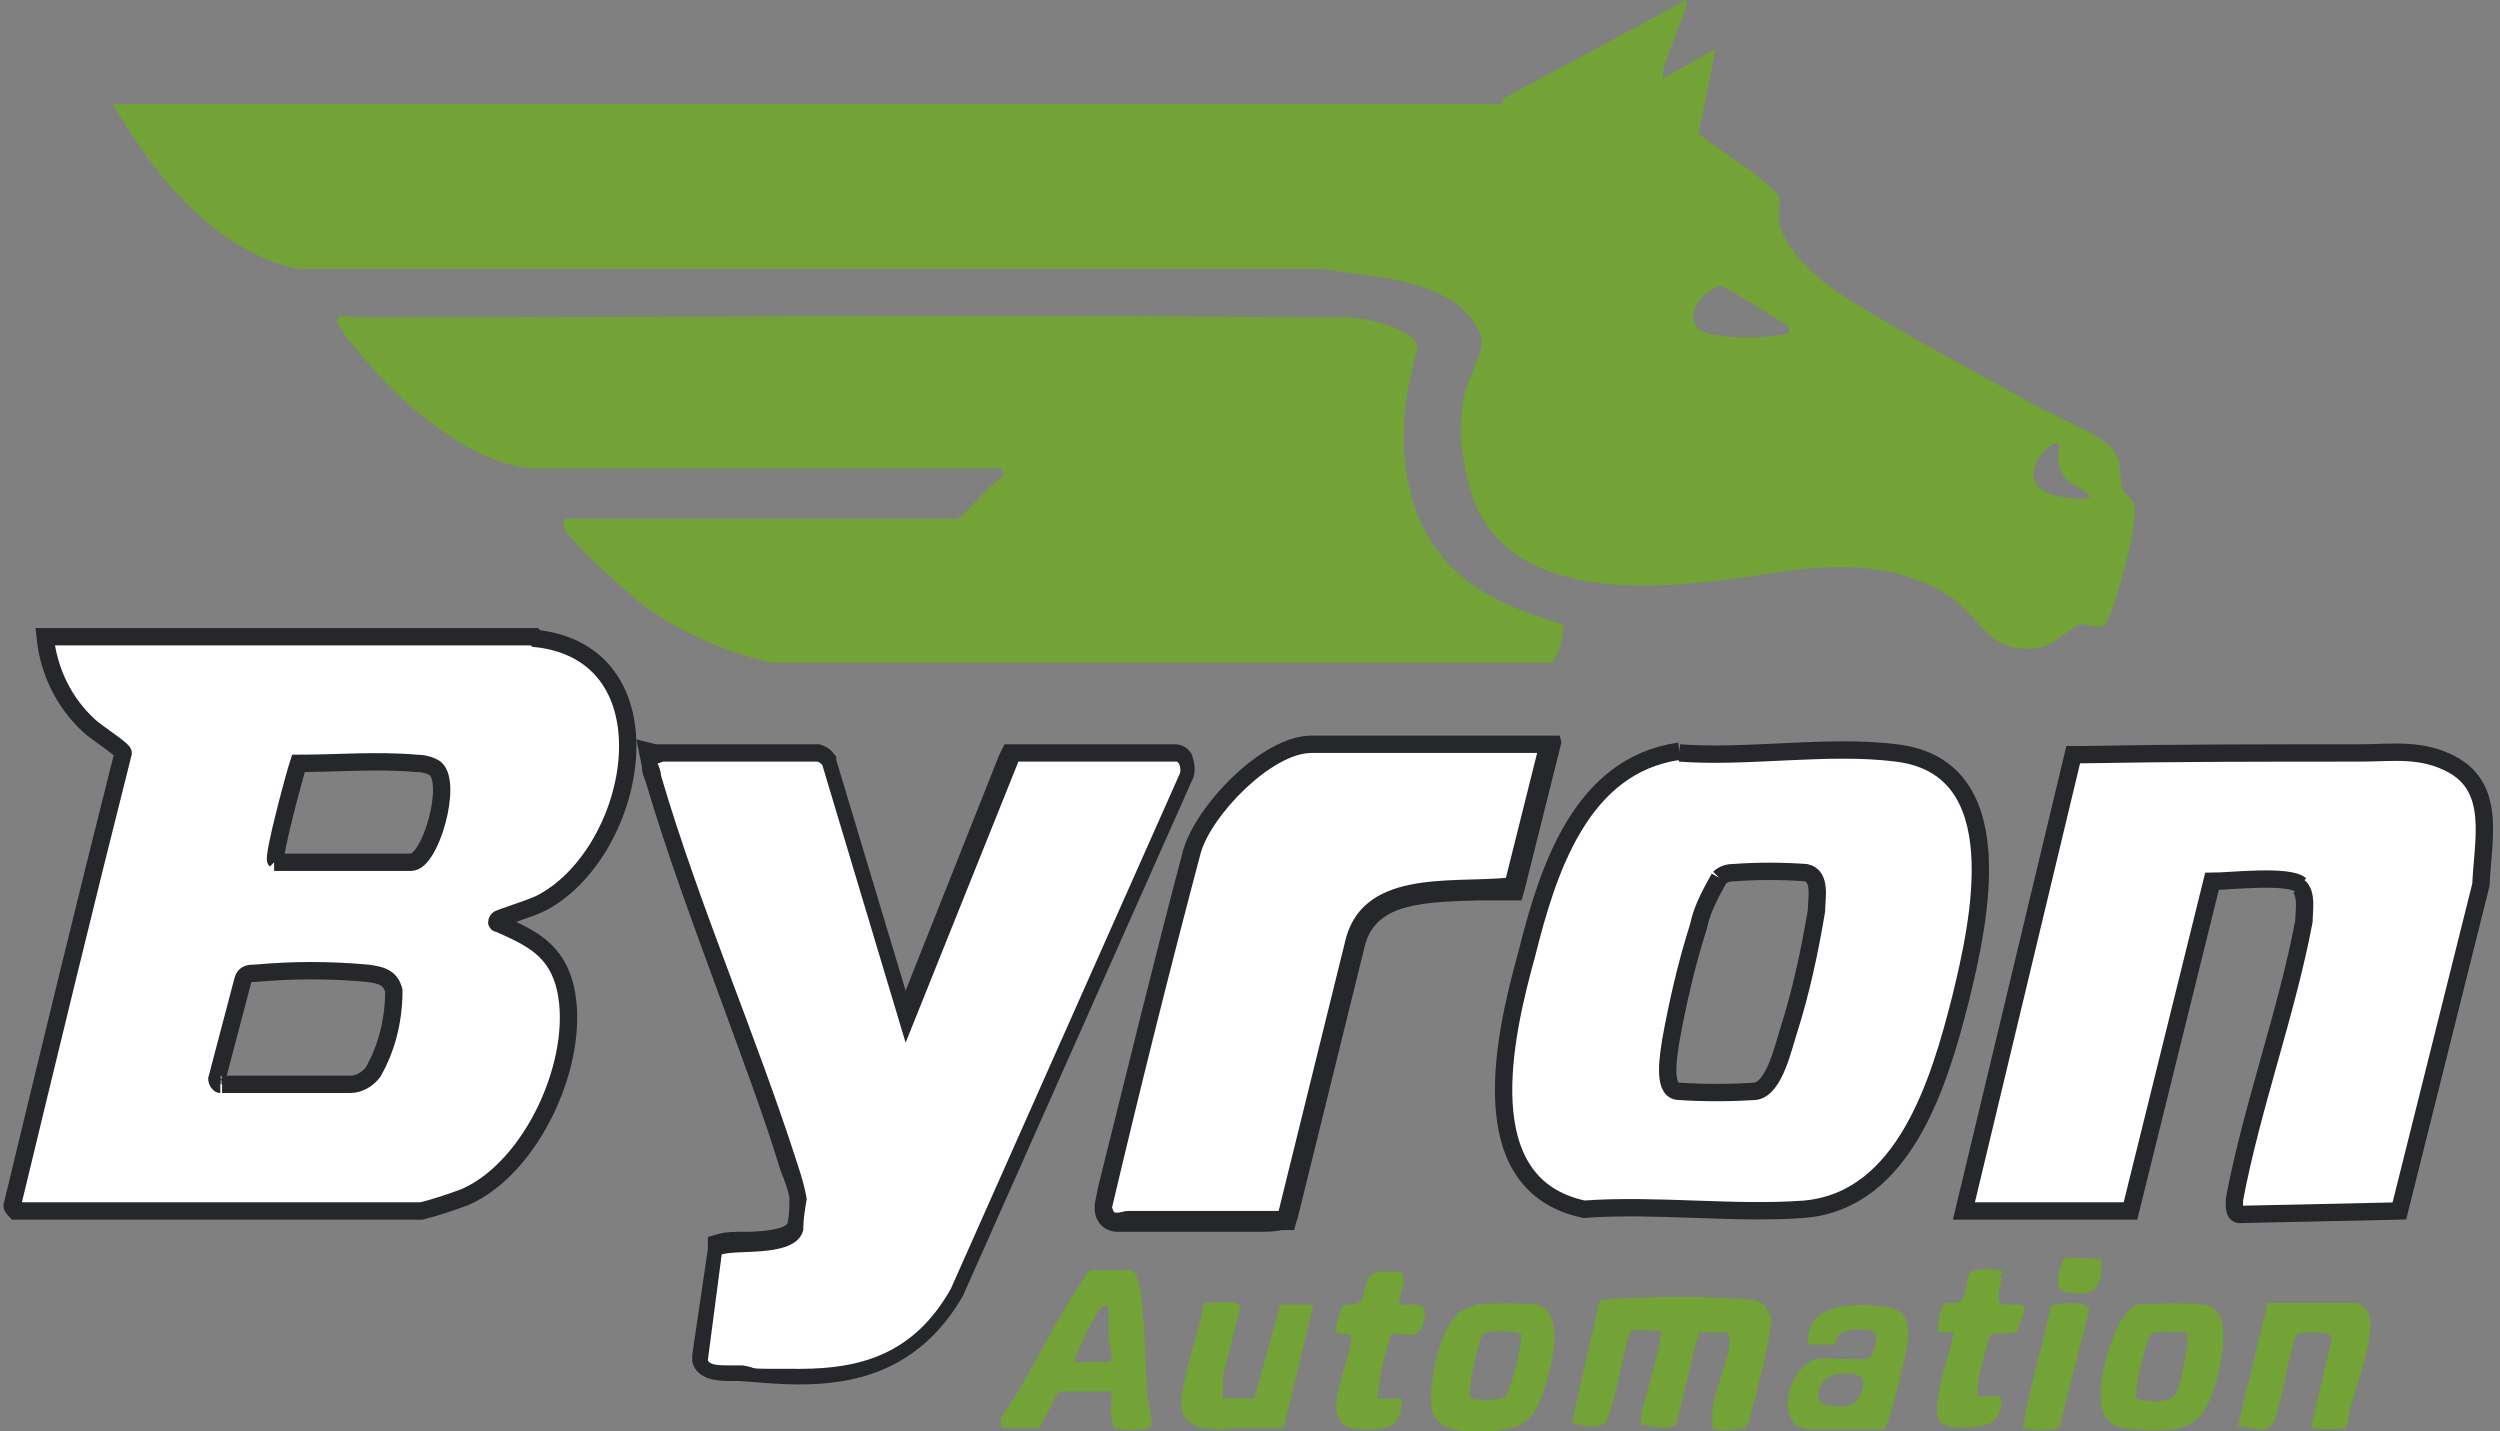
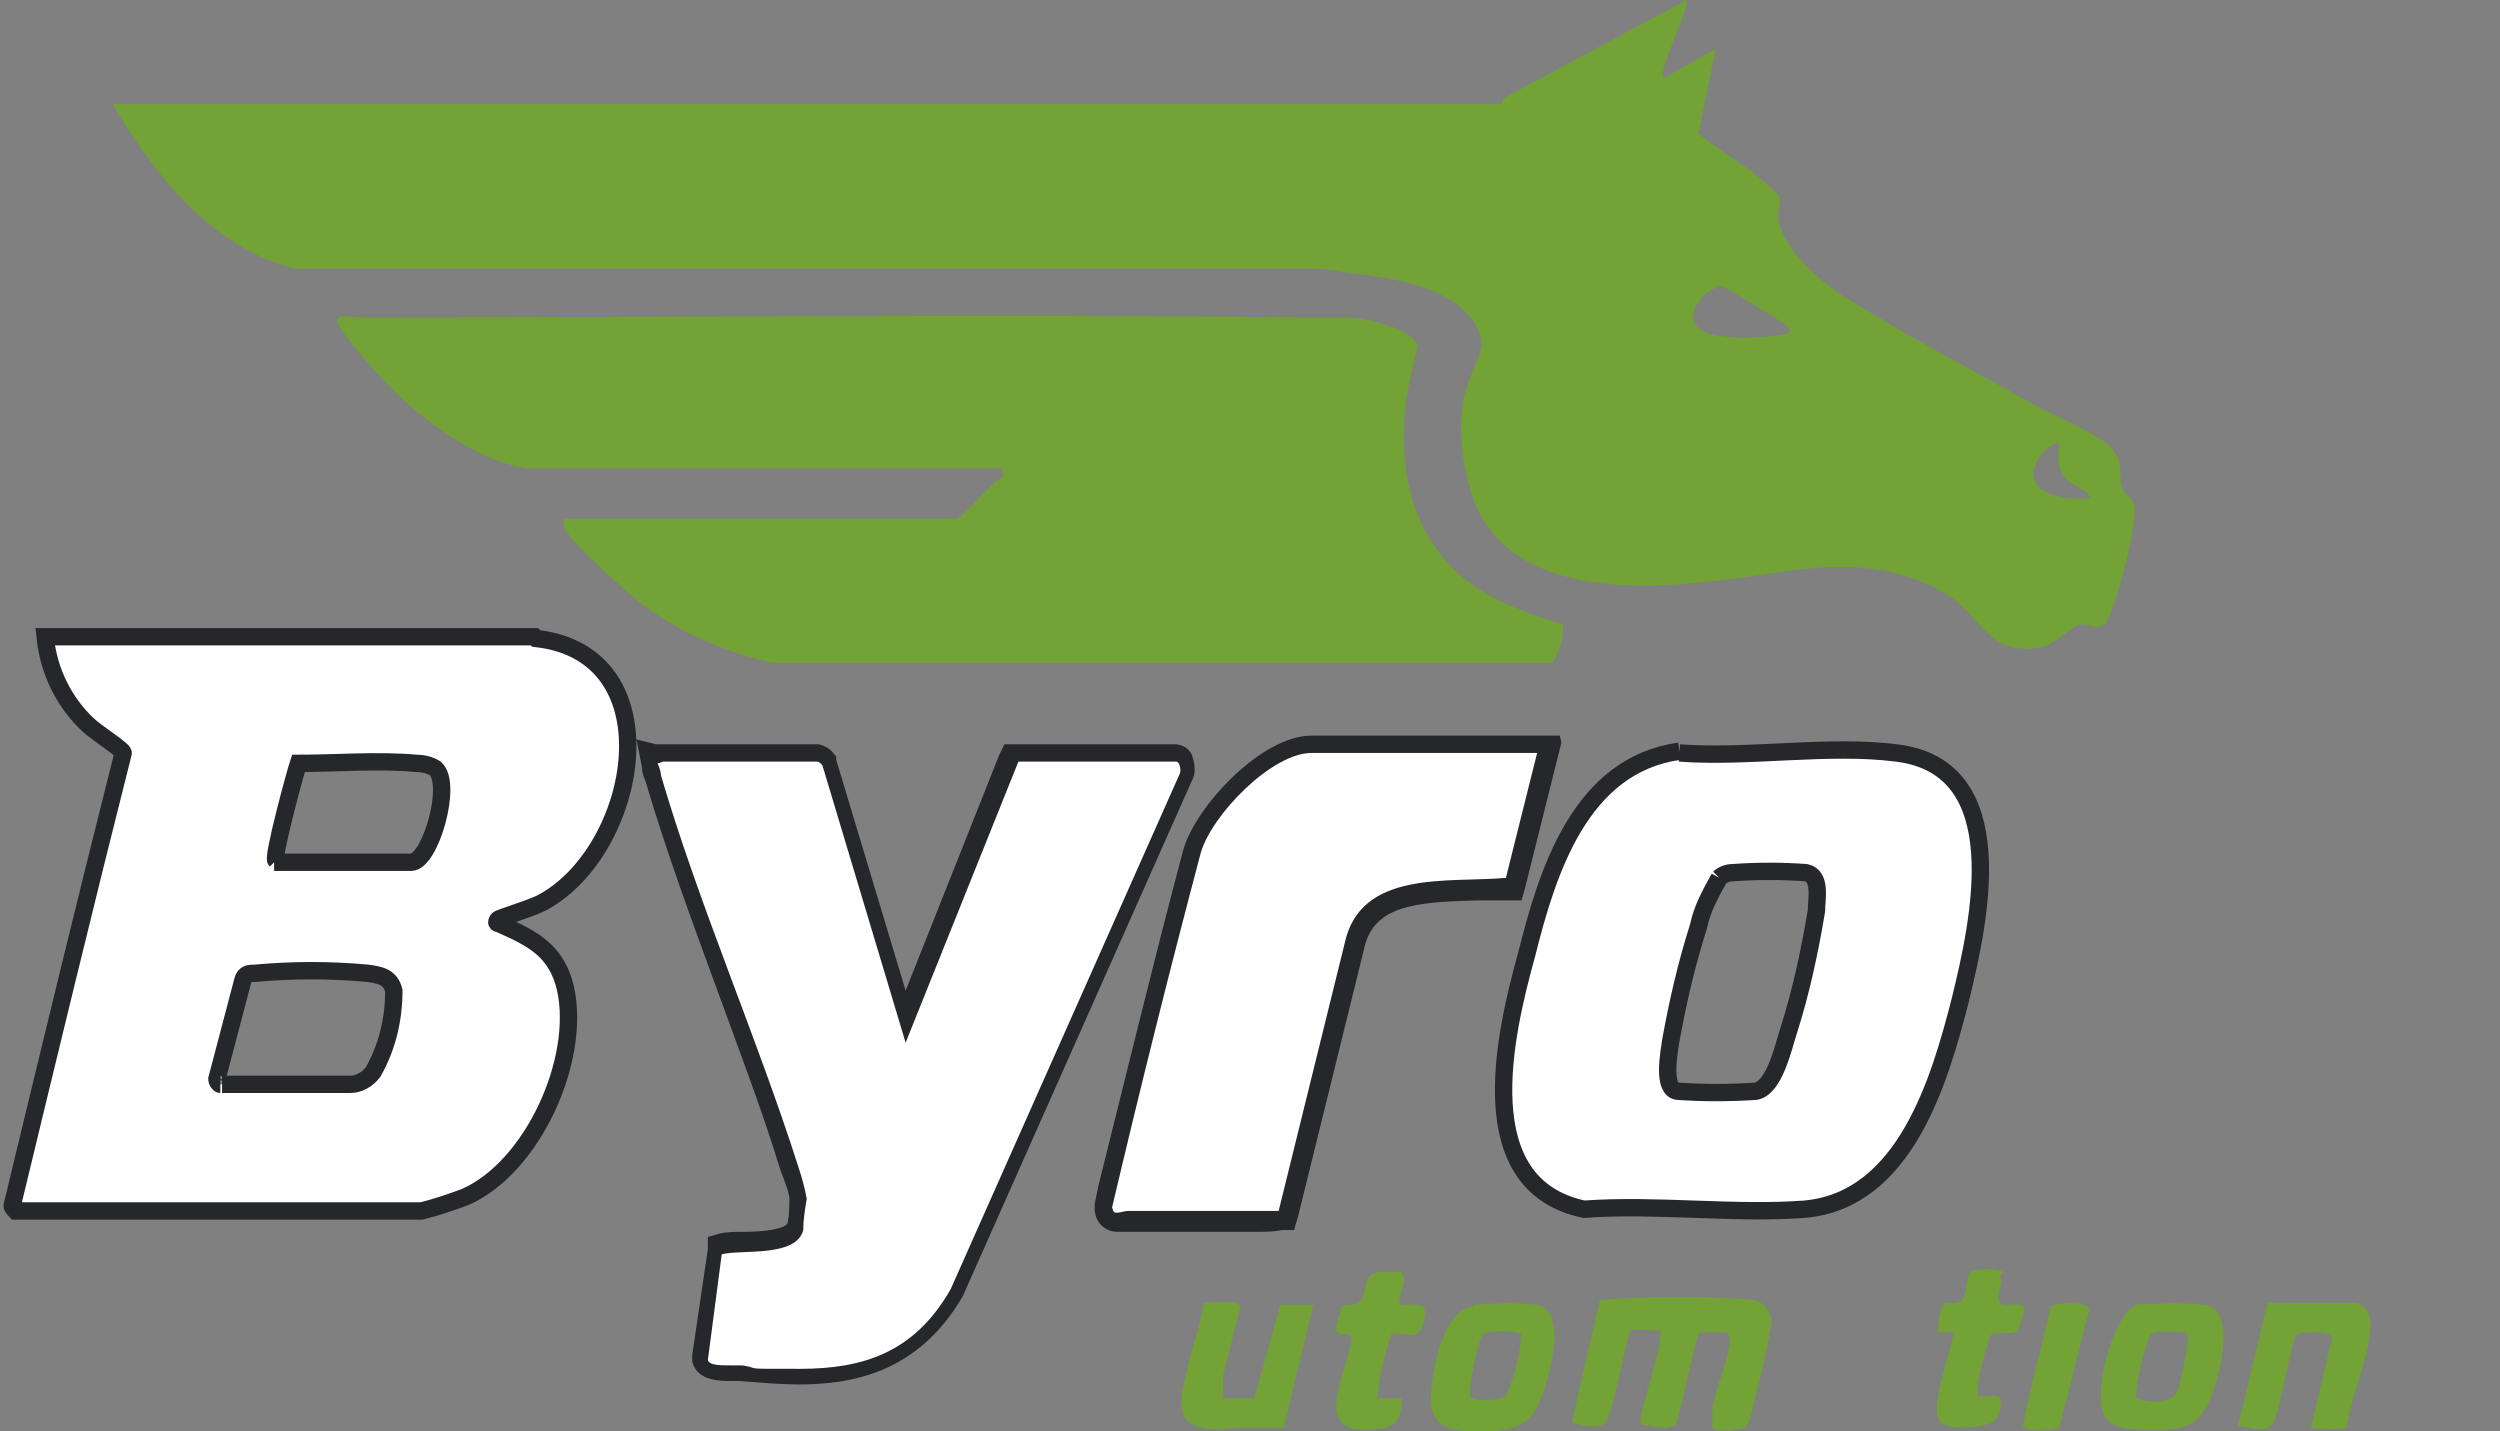
<svg xmlns="http://www.w3.org/2000/svg" id="Group_2716" version="1.1" viewBox="0 0 144.1 82.5">
  <rect x="0" y="0" width="144.1" height="82.5" fill="#808080" stroke="none" />
  <defs>
    <style>
      .st0 {
        fill: #73a236;
      }

      .st1, .st2 {
        fill: #fff;
      }

      .st3 {
        fill: #26272a;
      }

      .st2 {
        stroke: #26272a;
        stroke-miterlimit: 10;
      }
    </style>
  </defs>
  <g id="Group_2685">
-     <path id="Path_14236" class="st2" d="M132.6,51c-.7-.6-4.1-.2-5.1-.2l-4.7,19h-9.6s6.3-26.3,6.3-26.3h.4c5.4-.1,10.7-.1,16.1-.1,1.9,0,3.6-.3,5.4.7,2.5,1.4,1.7,4.4,1.6,6.9l-4.7,18.8-9.2.2c-.4,0-.3-.7-.3-.9,1-5.3,3-10.7,4-16,0-.6.2-1.6-.3-2" />
    <g id="Path_14237">
      <path class="st1" d="M46.2,79.5c-.9,0-2,0-3.3-.2,0,0-.4,0-.4,0h-.3c-.5,0-1.6,0-1.8-.7h0c0-.1.9-6.7.9-6.7h.3c.4-.2.8-.2,1.4-.2,1.2,0,2.7,0,2.9-.9,0-.5.1-1.1.2-1.7-.1-.6-.3-1.2-.5-1.7-1.1-3.3-2.3-6.7-3.6-10-1.5-4.1-3.1-8.3-4.3-12.5,0-.2-.1-.5-.2-.7v-.8c-.1,0,.5.1.5.1h0s.3-.1.3-.1h8.9s0,0,0,0c.2,0,.4.2.6.4h0c0,0,4.4,14.8,4.4,14.8l6.1-15.2h9.4c.1,0,.4,0,.6.4.1.3.2.8,0,1.1l-13.2,29.6c-2,3.5-4.7,4.9-9.1,4.9Z" />
      <path class="st3" d="M47.1,43.9c.1,0,.2.1.3.2l4.8,16,6.5-16.2h9.1c.2,0,.3.5.2.7l-13.2,29.7c-2.1,3.7-5.1,4.6-8.7,4.6s-2.1,0-3.3-.2c0,0-.1,0-.2,0-.1,0-.3,0-.5,0-.6,0-1.2,0-1.3-.3l.8-6.1c1.1-.3,4.3.2,4.7-1.4,0-.6.1-1.2.2-1.8-.1-.6-.3-1.3-.5-1.9-2.4-7.5-5.7-15-7.9-22.5,0-.2-.1-.5-.2-.7,0,0,0,0,0,0,.1,0,.3-.1.3-.1h8.8M36.7,42.7l.3,1.5c0,.3.1.6.2.8,1.2,4.1,2.8,8.4,4.3,12.5,1.2,3.3,2.5,6.7,3.5,10h0s0,0,0,0c.2.5.4,1,.5,1.5,0,.5,0,1-.1,1.5-.2.4-1.7.5-2.4.5-.6,0-1.1,0-1.5.1l-.7.2v.7c0,0-.9,6.1-.9,6.1v.2s0,.2,0,.2c.3,1.1,1.6,1.1,2.2,1.1h.3s.2,0,.2,0c0,0,0,0,0,0,0,0,0,0,0,0,1.3.1,2.4.2,3.4.2,3,0,6.9-.6,9.5-5.1h0s0,0,0,0l13.2-29.7c.3-.5.1-1.2,0-1.5-.2-.4-.6-.6-1-.6h-9.8l-.3.6-5.4,13.6-4-13.3v-.2s-.1-.1-.1-.1c-.2-.3-.5-.5-.9-.6h-.1s-.1,0-.1,0h-8.8c-.2,0-.3,0-.4,0l-1.2-.3h0Z" />
    </g>
    <path id="Path_14238" class="st2" d="M96.8,43.4c3.9.3,8.6-.5,12.5,0,6.8.8,4.8,9.7,3.7,14.2-1.2,4.7-3.2,11.6-9,12.1-4,.3-8.6-.3-12.7,0-6.6-1.4-4.6-10-3.3-14.7,1.2-4.8,3.1-10.9,8.8-11.7M99.1,50.6c-.5.9-1,1.8-1.2,2.8-.7,2.2-1.2,4.4-1.6,6.6-.1.7-.5,2.8.4,2.9,1.5.1,3,.1,4.5,0,1.1-.2,1.6-2.6,1.9-3.5.7-2.2,1.2-4.5,1.6-6.9,0-.7.3-2-.6-2.2-1.4-.1-2.8-.1-4.2,0-.3,0-.6.1-.8.3" />
    <g id="Path_14239">
      <path class="st1" d="M64.3,70.4c-.3,0-.7-.2-.8-.7h0c0,0,.2-1.1.2-1.1,1.5-6.4,3.1-13,4.9-19.4.6-2.3,4.3-6.2,6.9-6.2h13.6s-2.1,8.2-2.1,8.2h-.4c-.6,0-1.2,0-1.9.1-3.1,0-6.3.2-7,3.3l-3.9,15.8h-.3c-.4.1-.9.2-1.3.2s-.8,0-1.3,0h-.9c-1,0-1.9,0-2.9,0s-1.7,0-2.5,0c0,0-.1,0-.2,0-.1,0-.3,0-.4,0Z" />
      <path class="st3" d="M88.6,43.4l-1.8,7.2c-3.3.3-8.4-.5-9.3,3.8l-3.8,15.4c-.4,0-.8,0-1.2,0s-.8,0-1.2,0c-1.3,0-2.5,0-3.8,0s-1.7,0-2.5,0c-.2,0-.4.1-.6.1s-.2,0-.3-.3c1.6-6.8,3.3-13.6,5.1-20.4.6-2.2,4.1-5.8,6.4-5.8h13M89.9,42.4h-1.3s-13,0-13,0c-2.9,0-6.7,4.1-7.4,6.6-1.7,6.4-3.3,13-4.9,19.4l-.2,1v.2s0,.2,0,.2c.1.8.7,1.2,1.3,1.2s.4,0,.5,0c0,0,0,0,.1,0,.8,0,1.6,0,2.5,0s1.9,0,2.9,0h.8c.4,0,.8,0,1.3,0s.9,0,1.4-.1h.7c0-.1.2-.7.2-.7l3.8-15.4c.5-2.6,2.9-2.8,6.5-2.9.7,0,1.3,0,1.9,0h.7c0,0,.2-.7.2-.7l1.8-7.2.3-1.2h0Z" />
    </g>
    <path id="Path_14240" class="st0" d="M86.6,5.7l10.6-5.7c.3.3-1.7,4.1-1.3,4.5l3-1.7-1,4.9c1,.8,2.1,1.5,3.1,2.2.3.3,1.6,1.2,1.6,1.6,0,.3-.1.7-.1,1.1.3,1.9,2.7,3.9,4.3,4.8,3.2,2,7,4,10.4,5.9.9.5,4.1,1.9,4.5,2.5.7.9.4,1.3.6,2.2,0,.4.6.7.7,1,.2.7-.3,2.8-.5,3.6-.3,1.1-.6,2.3-1.1,3.3-.4.5-1.1,0-1.5.1-.5.1-1.4,1.1-2.2,1.3-3.2.6-3.4-1.8-5.6-3.1-3-1.8-6.4-1.7-9.7-1.2-5.4.8-14.7,2.3-17.4-4-.7-2-1-4.1-.6-6.2.2-.9.9-2.2,1-2.9.1-.9-.9-2-1.6-2.5-2.2-1.4-5.1-1.5-7.6-1.9H17.1c-4.8-1.1-8.2-5.4-10.6-9.5h80.1ZM98.9,16.6c-.8.2-1.9,1.7-.9,2.4.8.6,3.6.5,4.7.3.5,0,.6-.3.2-.6-.4-.3-3.4-2.1-3.6-2.2-.1,0-.2,0-.3,0M118.7,25.6c-.4-.4-2.5,1.7-.9,2.7.8.4,1.7.5,2.6.4.3-.2-1-.8-1.1-.9-.6-.5-.8-1.3-.6-2.1" />
    <path id="Path_14241" class="st0" d="M30.5,27c-3-.3-6.6-3.1-8.6-5.3-.8-.9-1.6-1.8-2.3-2.8-.6-1,.6-.6,1.1-.6,18.2,0,36.3-.2,54.5,0,.9,0,1.8,0,2.7,0,1,.1,3.4.6,3.8,1.6,0,.2-.7,3-.7,3.6-.3,3.3.2,6.4,2.4,8.9,1.8,2,4.2,2.8,6.7,3.6,0,.8-.2,1.5-.6,2.2h-45c-2.7-.6-5.2-1.7-7.4-3.3-.9-.7-4.2-3.6-4.6-4.5,0-.2,0-.3,0-.5h22.6c.4,0,2.1-2.2,2.7-2.4v-.5c.1,0-27.5,0-27.5,0Z" />
    <path id="Path_14242" class="st2" d="M30.9,36.8c8,.9,5.9,12.2.4,15.2-.5.3-2.5.9-2.6,1-.2.3.1.2.2.3,1.8.8,3.2,1.5,3.7,3.7.9,4.1-1.9,10.3-5.8,12-.8.3-1.7.6-2.5.8H.9s-.2-.2-.2-.3c2.1-8.7,4.2-17.4,6.4-26.1,0-.2-1.6-1.2-2-1.6-1.4-1.3-2.3-3.1-2.5-5.1h28.2ZM15.8,49.7h7.9c1.1,0,2.4-4.5,1.4-5.4-.3-.2-.7-.3-1.1-.3-2.2-.2-4.6,0-6.8,0-.2.6-1.5,5.4-1.3,5.6M12.8,62.5h7.4c.5,0,1-.3,1.3-.7.8-1.4,1.2-3,1.2-4.7-.2-.8-.8-.9-1.5-1-2.2-.2-4.3-.2-6.5,0-.3,0-.6,0-.7.4l-1.5,5.7c0,.1.1.3.2.3" />
    <path id="Path_14243" class="st0" d="M100.6,82.3c-.2.1-1.7.3-1.9,0,0-.3,0-.6,0-1,.1-1.1,1-3.1,1-4,0-.1,0-.4-.2-.5-.5,0-1,0-1.5,0-.3.2-1.1,4.6-1.4,5.3-.6.4-1.3.1-2,0-.3-.3,1.3-4.6,1.1-5.4-.4,0-1.5-.1-1.7,0s-1,4.6-1.4,5.2c-.4.6-1.5.2-2,.1l1.6-7c.1-.1.3-.1.4-.1,2.7-.2,5.5-.2,8.2,0,.7,0,1.2.5,1.3,1.2,0,0,0,.1,0,.2-.3,1.9-.8,3.8-1.3,5.7" />
-     <path id="Path_14244" class="st0" d="M57.7,82.3v-.6c1.7-2.4,2.9-5.2,4.5-7.6.2-.2.4-.8.7-.9.8,0,1.5,0,2.3,0,.3.1.4.7.5,1,.3,1.9.3,4,.4,5.9,0,.3.3,1.8.3,2-.1.5-1.8.3-2.2.2-.2-.7-.2-1.4-.1-2.1h-3c-.3.2-1.1,2.1-1.2,2.1h-2.2ZM62,78.5h1.9c.4,0,0-1.2,0-1.4,0-.5,0-1,0-1.5,0-.6-.3-.4-.6,0-.6.9-1,1.9-1.4,2.9" />
    <path id="Path_14245" class="st0" d="M85,75.2c1.2-.1,2.4-.1,3.6,0,1.7.4.8,3.7.4,4.9-.6,1.8-1.2,2.3-3.2,2.4-2.7.1-3.7-.3-3.2-3.2.2-1.3.8-3.8,2.3-4M87.7,76.9c-.5-.2-2-.3-2.3.1-.2.4-.9,3.4-.6,3.6.7.2,1.4.1,2-.1.5-1.2.8-2.4.9-3.6" />
    <path id="Path_14246" class="st0" d="M135.3,82.3c-.7.1-1.4.1-2.1,0l1.2-5.1c.1-.6-1.8-.4-2-.3-.3.2-1,4.6-1.4,5.2-.6.6-1.4.1-2,.1l1.7-7.1h5.1c.8.2.9,1,.8,1.7-.1,1.6-1.1,3.7-1.3,5.3" />
    <path id="Path_14247" class="st0" d="M70.5,80.6h1.8l1.5-5.4h1.9l-1.7,7.1c-.8,0-1.7,0-2.6,0-.4,0-.7.1-1,.1-3,0-2.4-1.6-1.9-3.8.3-1.2.7-2.3.9-3.5.4,0,2-.2,2.1.2l-1,4v1.2Z" />
    <path id="Path_14248" class="st0" d="M123.4,75.2c1.2-.1,2.4-.1,3.7,0,1.6.3,1,3.1.7,4.2-.7,2.7-1.6,3.2-4.4,3-1.6,0-2.4-.4-2.3-2.2,0-1.3.9-4.8,2.3-5.1M124.2,76.8c-.1,0-.2.1-.3.2-.4,1.1-.7,2.3-.8,3.6.7.2,2,.4,2.4-.4.3-1,.5-2,.6-3,0-.1,0-.3-.1-.4-.6,0-1.2-.1-1.8,0" />
-     <path id="Path_14249" class="st0" d="M108,76.8c-.1-.2-1.2-.2-1.5-.1-.7.1-.6.7-.8.8-.4,0-1.1,0-1.5,0-.1-2.4,2.5-2.4,4.3-2.2,1.6.2,1.6,1.1,1.4,2.4-.3,1.5-.7,3.1-1.2,4.6-.1.1-.2.1-.4.1-1.3,0-2.6,0-3.8,0-.7,0-1.2-.2-1.4-1-.3-1.1.5-2.9,1.8-3.1.5,0,2.7.1,2.8,0,.4-.4.5-1,.4-1.5M105.6,79.3c-.8.2-1.2,1.6-.2,1.7,1.2.2,1.8,0,2-1.2.1-.8-1.3-.7-1.9-.5" />
    <path id="Path_14250" class="st0" d="M80.8,73.4c.4.3-.3,1.4-.1,1.8,1.2,0,1.7-.2,1.3,1.2-.3,1-1.4.3-1.8.5-.4,1.2-.7,2.4-.8,3.7h1.4c0,1.6-.7,1.8-2,1.8-3.3.2-1-3.6-.9-5.3,0-.4-.8,0-.9-.4,0-.4.2-.9.3-1.3.2-.4.8,0,1.1-.4.5-.5,0-1.6,1.2-1.7.4,0,.8,0,1.2,0" />
    <path id="Path_14251" class="st0" d="M115.3,73.5c.2.4-.3,1.2,0,1.6.2.3,1.4-.2,1.4.4-.1.4-.3.8-.4,1.2-.3.3-1.4,0-1.6.3-.3.9-.5,1.8-.7,2.7,0,.3,0,.6,0,.8.3,0,1-.1,1.2,0,.4.2,0,1.3-.4,1.5-.6.3-2.6.5-3-.1-.6-.9.7-4,.8-5.1h-.9c0-.5.1-1.6.5-1.7.3,0,.7.1.9-.2.3-.3.2-1.3.5-1.6.6-.2,1.3-.2,1.9,0" />
    <path id="Path_14252" class="st0" d="M118.7,82.3c-.7.2-1.4.2-2.1,0,.4-2.4,1.1-4.6,1.6-7,.1-.2,2.4-.4,2.2.3l-1.7,6.7Z" />
-     <path id="Path_14253" class="st0" d="M119.1,72.5c.7,0,1.3,0,2,.1.1,1.7-.3,2.1-2,1.9-.9-.1-.3-1.9,0-2" />
  </g>
</svg>